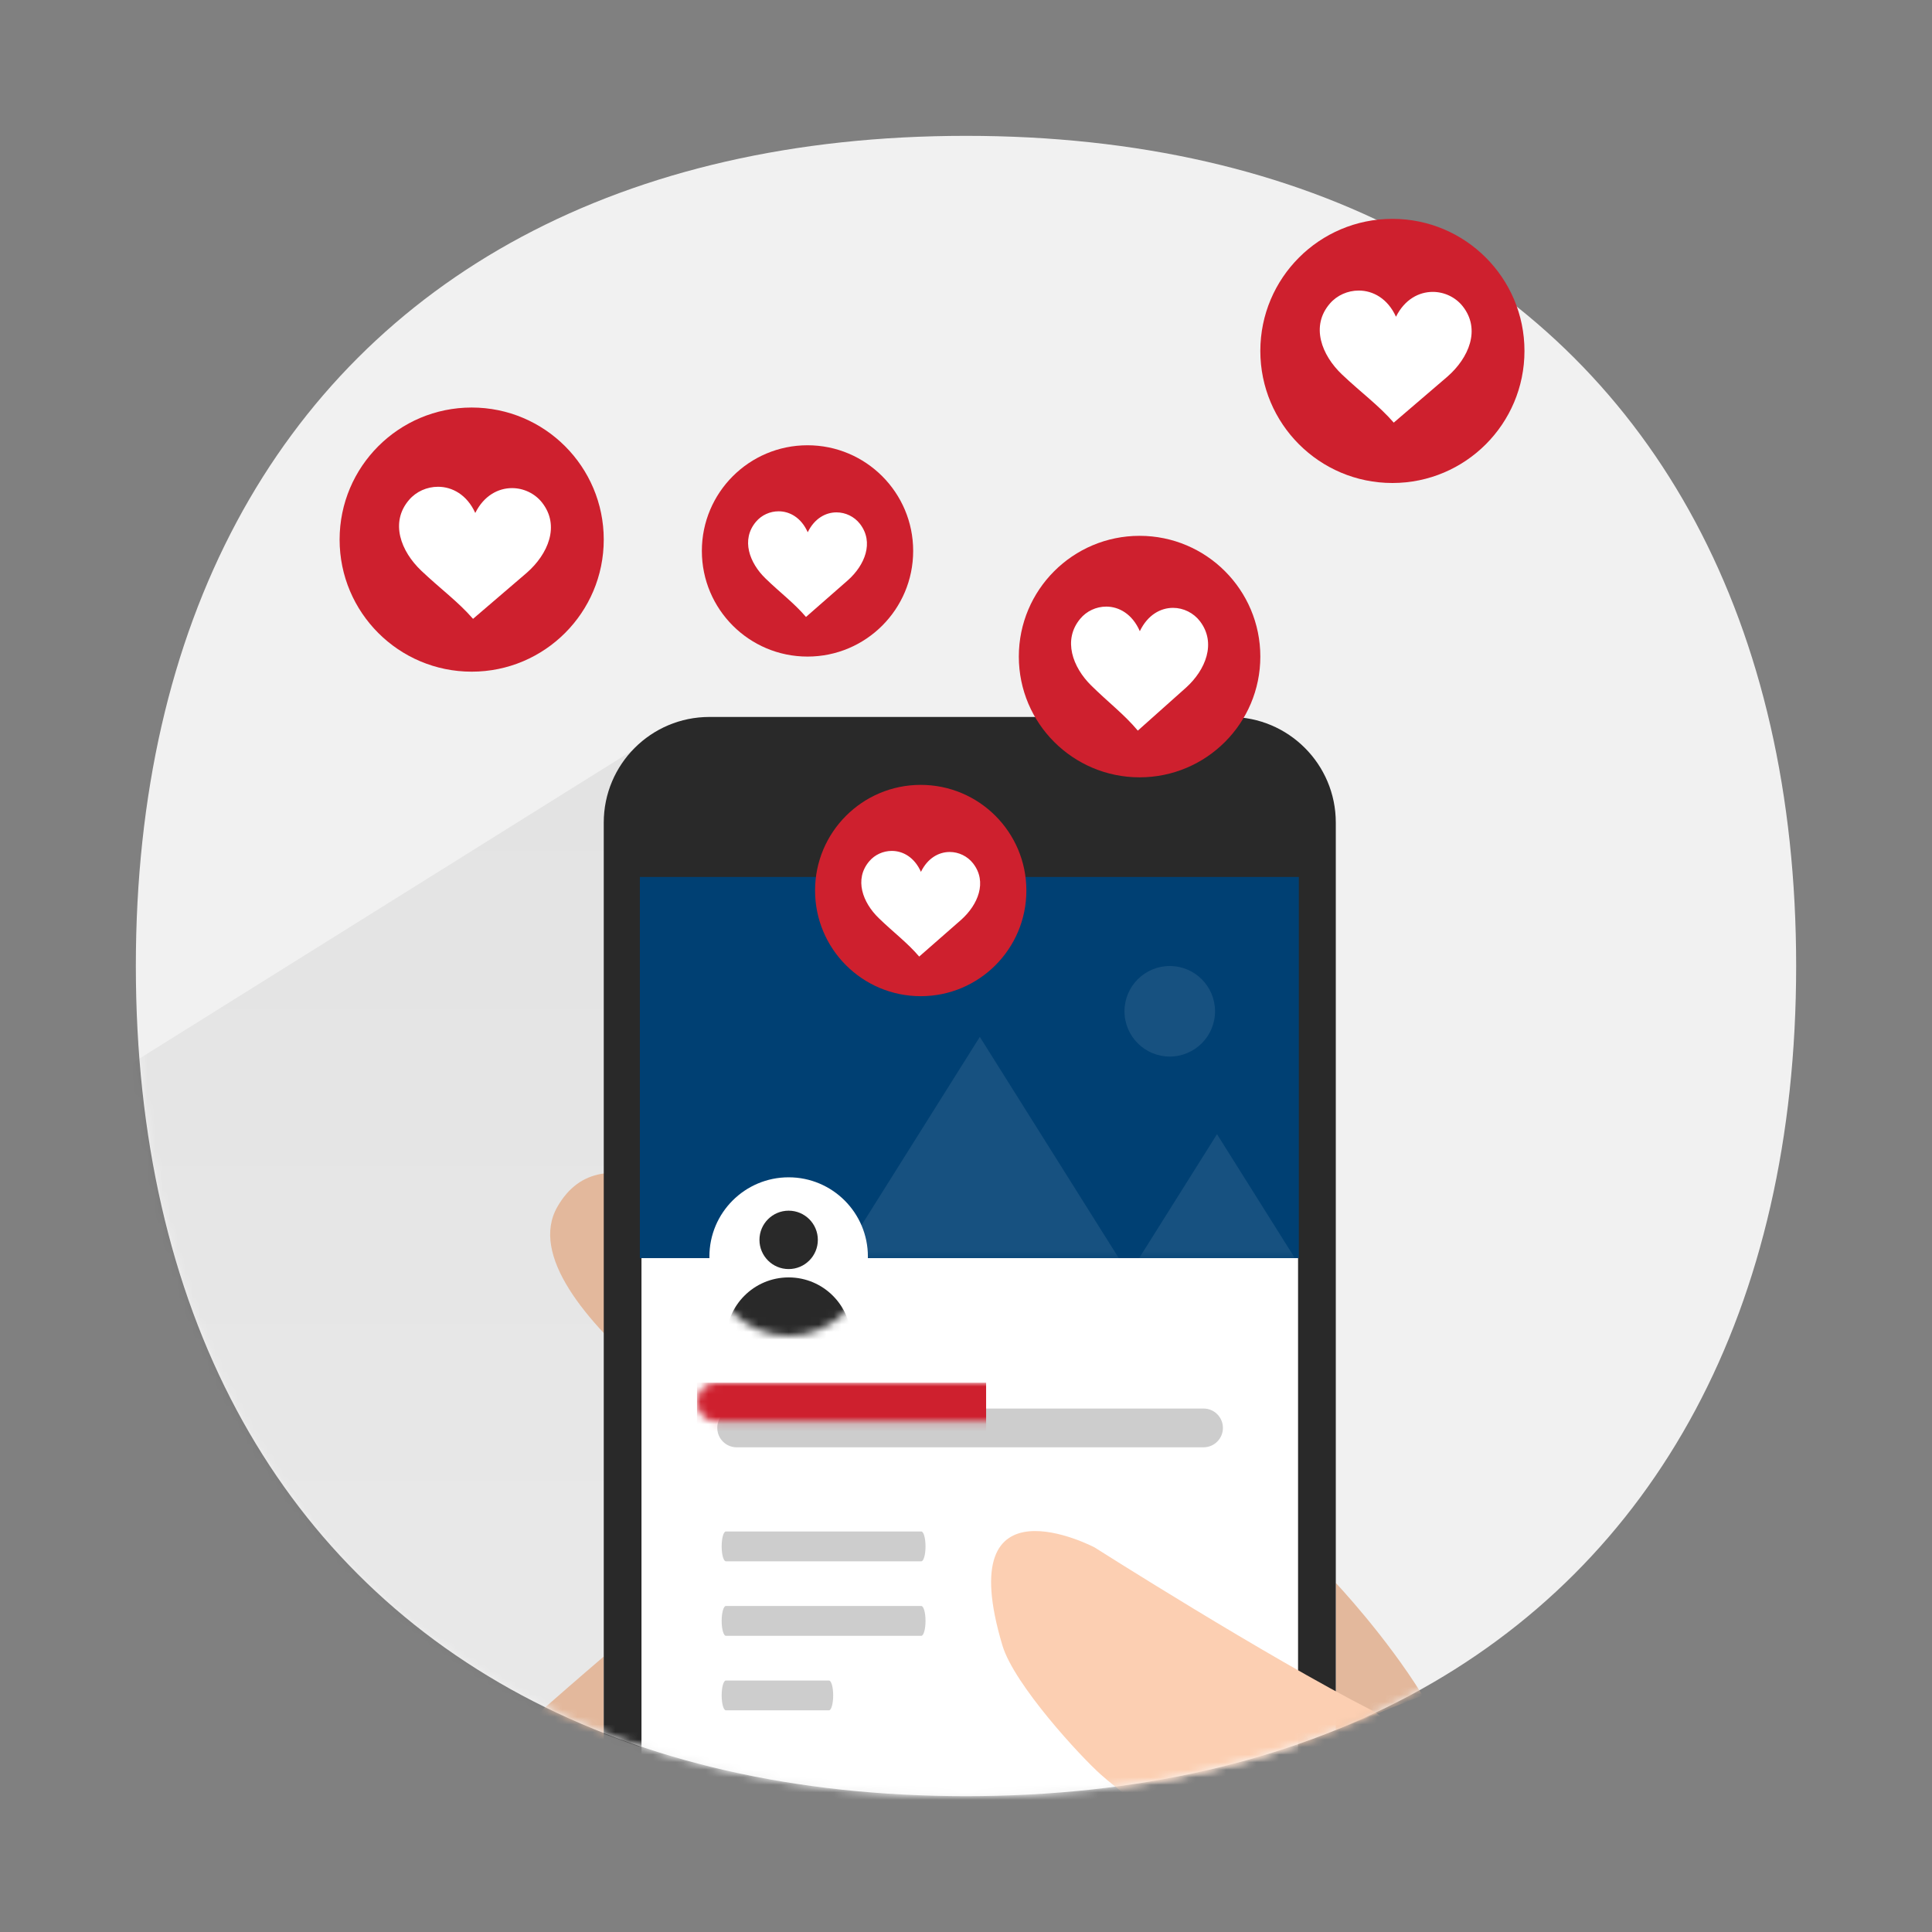
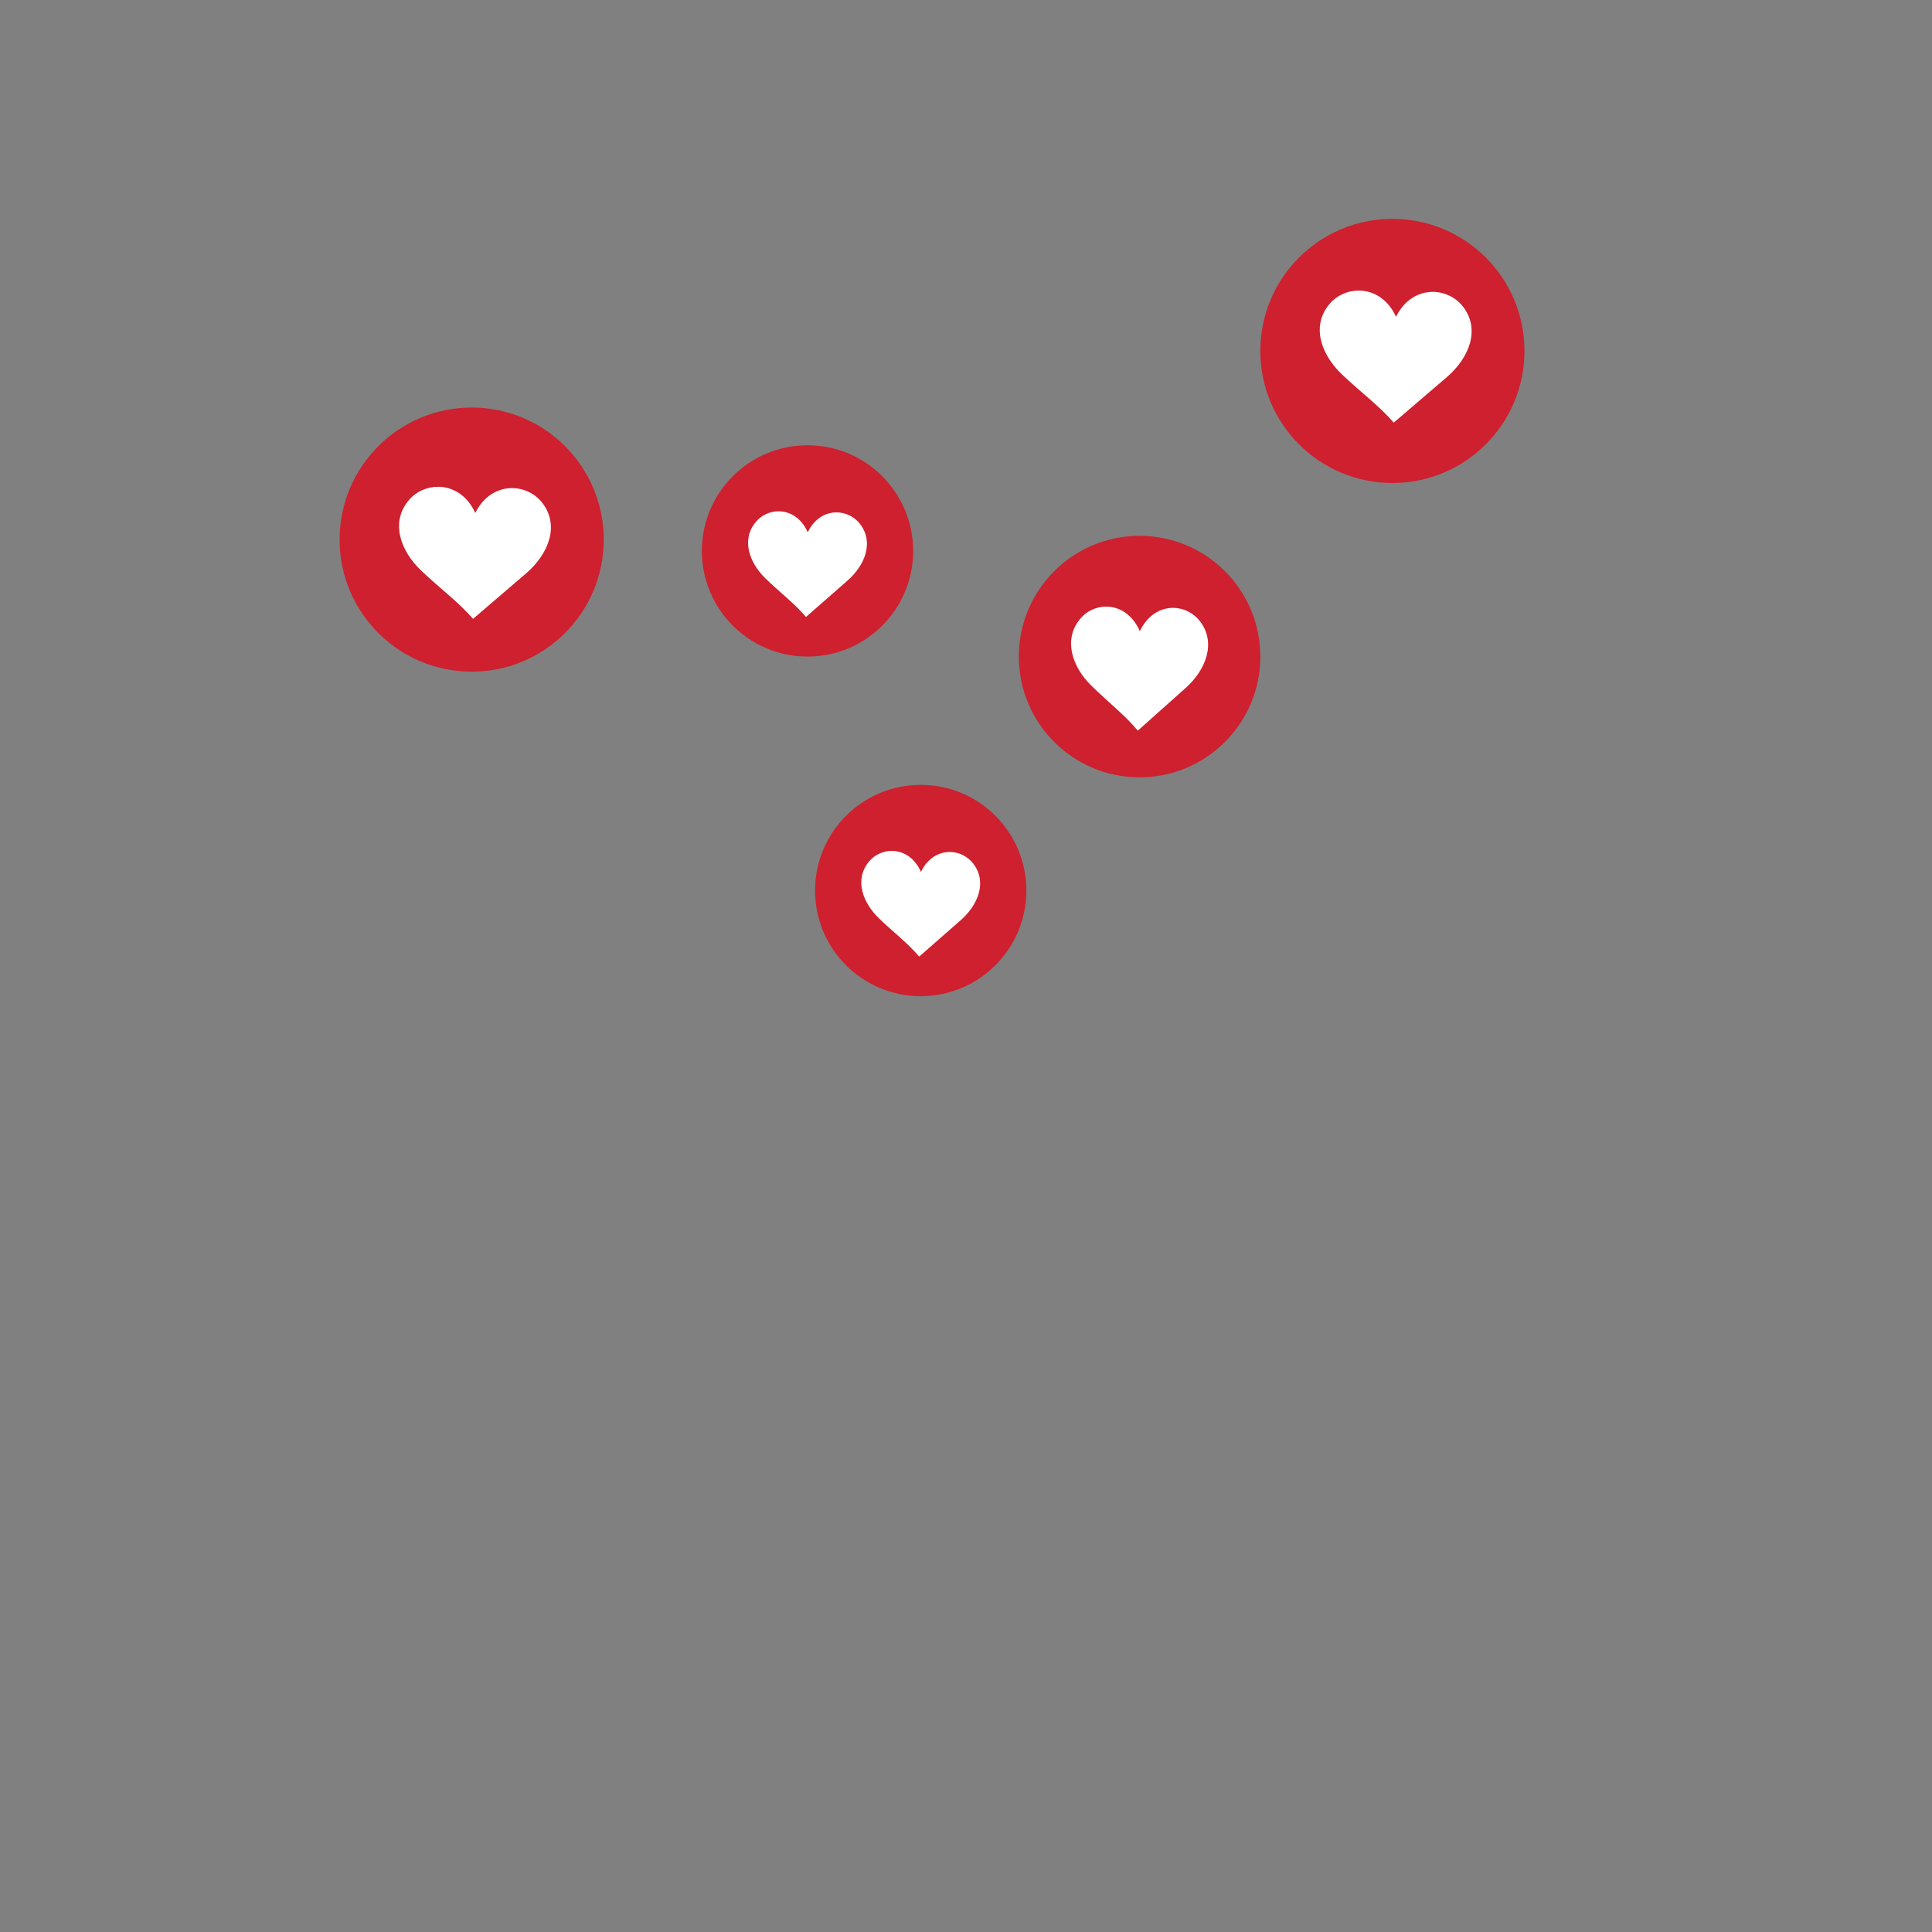
<svg xmlns="http://www.w3.org/2000/svg" xmlns:xlink="http://www.w3.org/1999/xlink" width="256px" height="256px" viewBox="0 0 256 256" version="1.1">
  <rect x="0" y="0" width="256" height="256" fill="#808080" stroke="none" />
  <title>icn_step3</title>
  <defs>
-     <path d="M110,0 C132.743,0 152.546,4.641 168.842,13.357 C185.139,22.072 197.928,34.861 206.643,51.158 C215.359,67.454 220,87.257 220,110 C220,132.743 215.359,152.546 206.643,168.842 C197.928,185.139 185.139,197.928 168.842,206.643 C152.546,215.359 132.743,220 110,220 C87.257,220 67.454,215.359 51.158,206.643 C34.861,197.928 22.072,185.139 13.357,168.842 C4.641,152.546 0,132.743 0,110 C0,87.257 4.641,67.454 13.357,51.158 C22.072,34.861 34.861,22.072 51.158,13.357 C67.454,4.641 87.257,0 110,0 Z" id="path-1" />
    <linearGradient x1="50%" y1="100%" x2="50%" y2="3.061617e-15%" id="linearGradient-3">
      <stop stop-color="#000000" stop-opacity="0" offset="0%" />
      <stop stop-color="#000000" offset="100%" />
    </linearGradient>
    <polygon id="path-4" points="0 0 87.315 0 87.315 50.506 0 50.506" />
    <path d="M2.568,0 L64.432,0 C65.85,-2.60540939e-16 67,1.15 67,2.568 C67,3.986 65.85,5.136 64.432,5.136 L2.568,5.136 C1.15,5.136 1.73693959e-16,3.986 0,2.568 C-1.73693959e-16,1.15 1.15,2.60540939e-16 2.568,0 Z" id="path-6" />
    <circle id="path-8" cx="10.5" cy="10.5" r="10.5" />
  </defs>
  <g id="icn_step3" stroke="none" stroke-width="1" fill="none" fill-rule="evenodd">
    <g id="Group-2" transform="translate(18, 18)">
      <mask id="mask-2" fill="white">
        <use xlink:href="#path-1" />
      </mask>
      <use id="mask" fill="#F1F1F1" xlink:href="#path-1" />
      <g id="Group-3" mask="url(#mask-2)">
        <g transform="translate(-139, 77)" id="Group-5">
          <polygon id="Rectangle" fill="url(#linearGradient-3)" opacity="0.06" points="210.316 1 327.958 189.267 117.642 320.687 0 132.42" />
          <path d="M298,134.25 L298,114.75 C298,114.75 304.625,121.753 309.5,129.651 L298,134.25 Z" id="Fill-1" fill="#E3B89C" />
          <path d="M178.64,144.528 C187,136.438 201,124.5 201,124.5 L201,137.375 C196.613,137.836 178.1,145.05 178.64,144.528 Z" id="Fill-11" fill="#E3B89C" />
          <path d="M194.861,64.901 C200.827,54.492 214.531,64.328 227.499,72.561 C230.031,74.17 235.338,81.675 235.338,81.675 L224.585,100.133 C224.585,100.133 187.522,77.705 194.861,64.901" id="Fill-15" fill="#E3B89C" />
          <path d="M215,0 L284,0 C291.732,0 298,6.268 298,14 L298,129.651 L293.1,126.75 L205.625,136.438 L201,134.75 L201,14 C201,6.268 207.268,0 215,0 Z" id="Rectangle" fill="#292929" />
          <polygon id="Rectangle-5" fill="#FFFFFF" points="206 22 293 22 293 146 206 146" />
        </g>
      </g>
      <g id="Group-4" mask="url(#mask-2)">
        <g transform="translate(66.785, 98.202)" id="Group-16">
          <mask id="mask-5" fill="white">
            <use xlink:href="#path-4" />
          </mask>
          <use id="Rectangle-16" fill="#004073" xlink:href="#path-4" />
          <circle id="Oval-3" fill="#FFFFFF" opacity="0.3" mask="url(#mask-5)" cx="70.215" cy="17.798" r="6" />
          <path d="M45.046,21.189 L64.809,52.652 L76.475,34.08 L91,57.203 L67.668,57.203 L70.091,61.061 L20,61.061 L45.046,21.189 Z" id="Combined-Shape" fill="#FFFFFF" opacity="0.3" mask="url(#mask-5)" />
        </g>
      </g>
      <g id="Group-26" mask="url(#mask-2)">
        <g transform="translate(77.043, 168.638)">
          <mask id="mask-7" fill="white">
            <use xlink:href="#path-6" />
          </mask>
          <use id="Rectangle-17" stroke="none" fill="#CDCDCD" fill-rule="evenodd" xlink:href="#path-6" />
          <rect id="Rectangle-2" stroke="none" fill="#CE202E" fill-rule="evenodd" mask="url(#mask-7)" x="-2.688" y="-3.424" width="38.31" height="11.984" />
        </g>
      </g>
      <g id="Group" mask="url(#mask-2)">
        <g transform="translate(76, 138)">
          <mask id="mask-9" fill="white">
            <use xlink:href="#path-8" />
          </mask>
          <use id="Oval" stroke="none" fill="#FFFFFF" fill-rule="evenodd" xlink:href="#path-8" />
          <path d="M10.5,12.158 C12.636,12.158 14.368,10.426 14.368,8.289 C14.368,6.153 12.636,4.421 10.5,4.421 C8.364,4.421 6.632,6.153 6.632,8.289 C6.632,10.426 8.364,12.158 10.5,12.158 Z M10.5,29.842 C15.078,29.842 18.789,26.131 18.789,21.553 C18.789,16.974 15.078,13.263 10.5,13.263 C5.922,13.263 2.211,16.974 2.211,21.553 C2.211,26.131 5.922,29.842 10.5,29.842 Z" id="Combined-Shape" stroke="none" fill="#292929" fill-rule="evenodd" mask="url(#mask-9)" />
        </g>
      </g>
      <path d="M78.181,198.753 L104.079,198.753 C104.387,198.753 104.636,197.869 104.636,196.778 C104.636,195.688 104.387,194.804 104.079,194.804 L78.181,194.804 C77.873,194.804 77.624,195.688 77.624,196.778 C77.624,197.869 77.873,198.753 78.181,198.753 Z M78.181,188.88 L104.079,188.88 C104.387,188.88 104.636,187.995 104.636,186.905 C104.636,185.814 104.387,184.93 104.079,184.93 L78.181,184.93 C77.873,184.93 77.624,185.814 77.624,186.905 C77.624,187.995 77.873,188.88 78.181,188.88 Z M78.181,208.626 L91.845,208.626 C92.152,208.626 92.401,207.742 92.401,206.651 C92.401,205.561 92.152,204.677 91.845,204.677 L78.181,204.677 C77.873,204.677 77.624,205.561 77.624,206.651 C77.624,207.742 77.873,208.626 78.181,208.626 Z" id="Combined-Shape" fill="#CDCDCD" fill-rule="nonzero" mask="url(#mask-2)" />
-       <path d="M127.921,217.187 C131.609,220.446 145.16,230.544 151.938,233.839 C151.938,233.839 173.518,213.599 163.758,208.626 C149.806,201.517 127.015,187.028 127.015,187.028 C127.015,187.028 107.927,177.043 114.831,200.047 C116.386,205.225 125.181,214.765 127.921,217.187 Z" id="Fill-23" fill="#FCCFB2" mask="url(#mask-2)" />
    </g>
    <g id="Group-28" transform="translate(45, 29)">
      <g id="Group-27" transform="translate(0, 25)">
        <circle id="Oval-12" fill="#CE202E" cx="17.5" cy="17.5" r="17.5" />
        <path d="M13.045,10.5 C11.58,10.5 10.157,11.126 9.213,12.228 C6.636,15.208 8.115,19.059 10.833,21.631 C13.34,24.013 15.679,25.7 17.679,28 L24.792,21.904 C27.609,19.441 29.257,15.657 26.806,12.568 C25.863,11.385 24.384,10.677 22.848,10.677 C21.031,10.677 19.13,11.657 17.975,13.97 C16.876,11.548 14.918,10.5 13.045,10.5" id="Shape" fill="#FFFFFF" fill-rule="nonzero" />
      </g>
      <g id="Group-27" transform="translate(122, 0)">
        <circle id="Oval-12" fill="#CE202E" cx="17.5" cy="17.5" r="17.5" />
        <path d="M13.045,9.5 C11.58,9.5 10.157,10.126 9.213,11.228 C6.636,14.208 8.115,18.059 10.833,20.631 C13.34,23.013 15.679,24.7 17.679,27 L24.792,20.904 C27.609,18.441 29.257,14.657 26.806,11.568 C25.863,10.385 24.384,9.677 22.848,9.677 C21.031,9.677 19.13,10.657 17.975,12.97 C16.876,10.548 14.918,9.5 13.045,9.5" id="Shape" fill="#FFFFFF" fill-rule="nonzero" />
      </g>
      <g id="Group-27" transform="translate(90, 42)">
        <circle id="Oval-12" fill="#CE202E" cx="16" cy="16" r="16" />
        <path d="M11.584,9.378 C10.262,9.378 8.978,9.966 8.127,11.001 C5.8,13.8 7.135,17.416 9.589,19.831 C11.851,22.067 13.961,23.651 15.767,25.811 L22.186,20.086 C24.728,17.773 26.216,14.221 24.004,11.321 C23.152,10.209 21.817,9.544 20.432,9.544 C18.792,9.544 17.076,10.465 16.033,12.637 C15.042,10.362 13.275,9.378 11.584,9.378" id="Shape" fill="#FFFFFF" fill-rule="nonzero" />
      </g>
      <g id="Group-27" transform="translate(63, 75)">
        <circle id="Oval-12" fill="#CE202E" cx="14" cy="14" r="14" />
        <path d="M10.171,8.75 C9.024,8.75 7.911,9.251 7.172,10.133 C5.155,12.517 6.312,15.598 8.44,17.655 C10.402,19.56 12.232,20.91 13.798,22.75 L19.365,17.873 C21.569,15.902 22.859,12.876 20.941,10.405 C20.202,9.458 19.045,8.892 17.843,8.892 C16.421,8.892 14.933,9.675 14.029,11.526 C13.169,9.588 11.637,8.75 10.171,8.75" id="Shape" fill="#FFFFFF" fill-rule="nonzero" />
      </g>
      <g id="Group-27" transform="translate(48, 30)">
        <circle id="Oval-12" fill="#CE202E" cx="14" cy="14" r="14" />
        <path d="M10.171,8.75 C9.024,8.75 7.911,9.251 7.172,10.133 C5.155,12.517 6.312,15.598 8.44,17.655 C10.402,19.56 12.232,20.91 13.798,22.75 L19.365,17.873 C21.569,15.902 22.859,12.876 20.941,10.405 C20.202,9.458 19.045,8.892 17.843,8.892 C16.421,8.892 14.933,9.675 14.029,11.526 C13.169,9.588 11.637,8.75 10.171,8.75" id="Shape" fill="#FFFFFF" fill-rule="nonzero" />
      </g>
    </g>
  </g>
</svg>